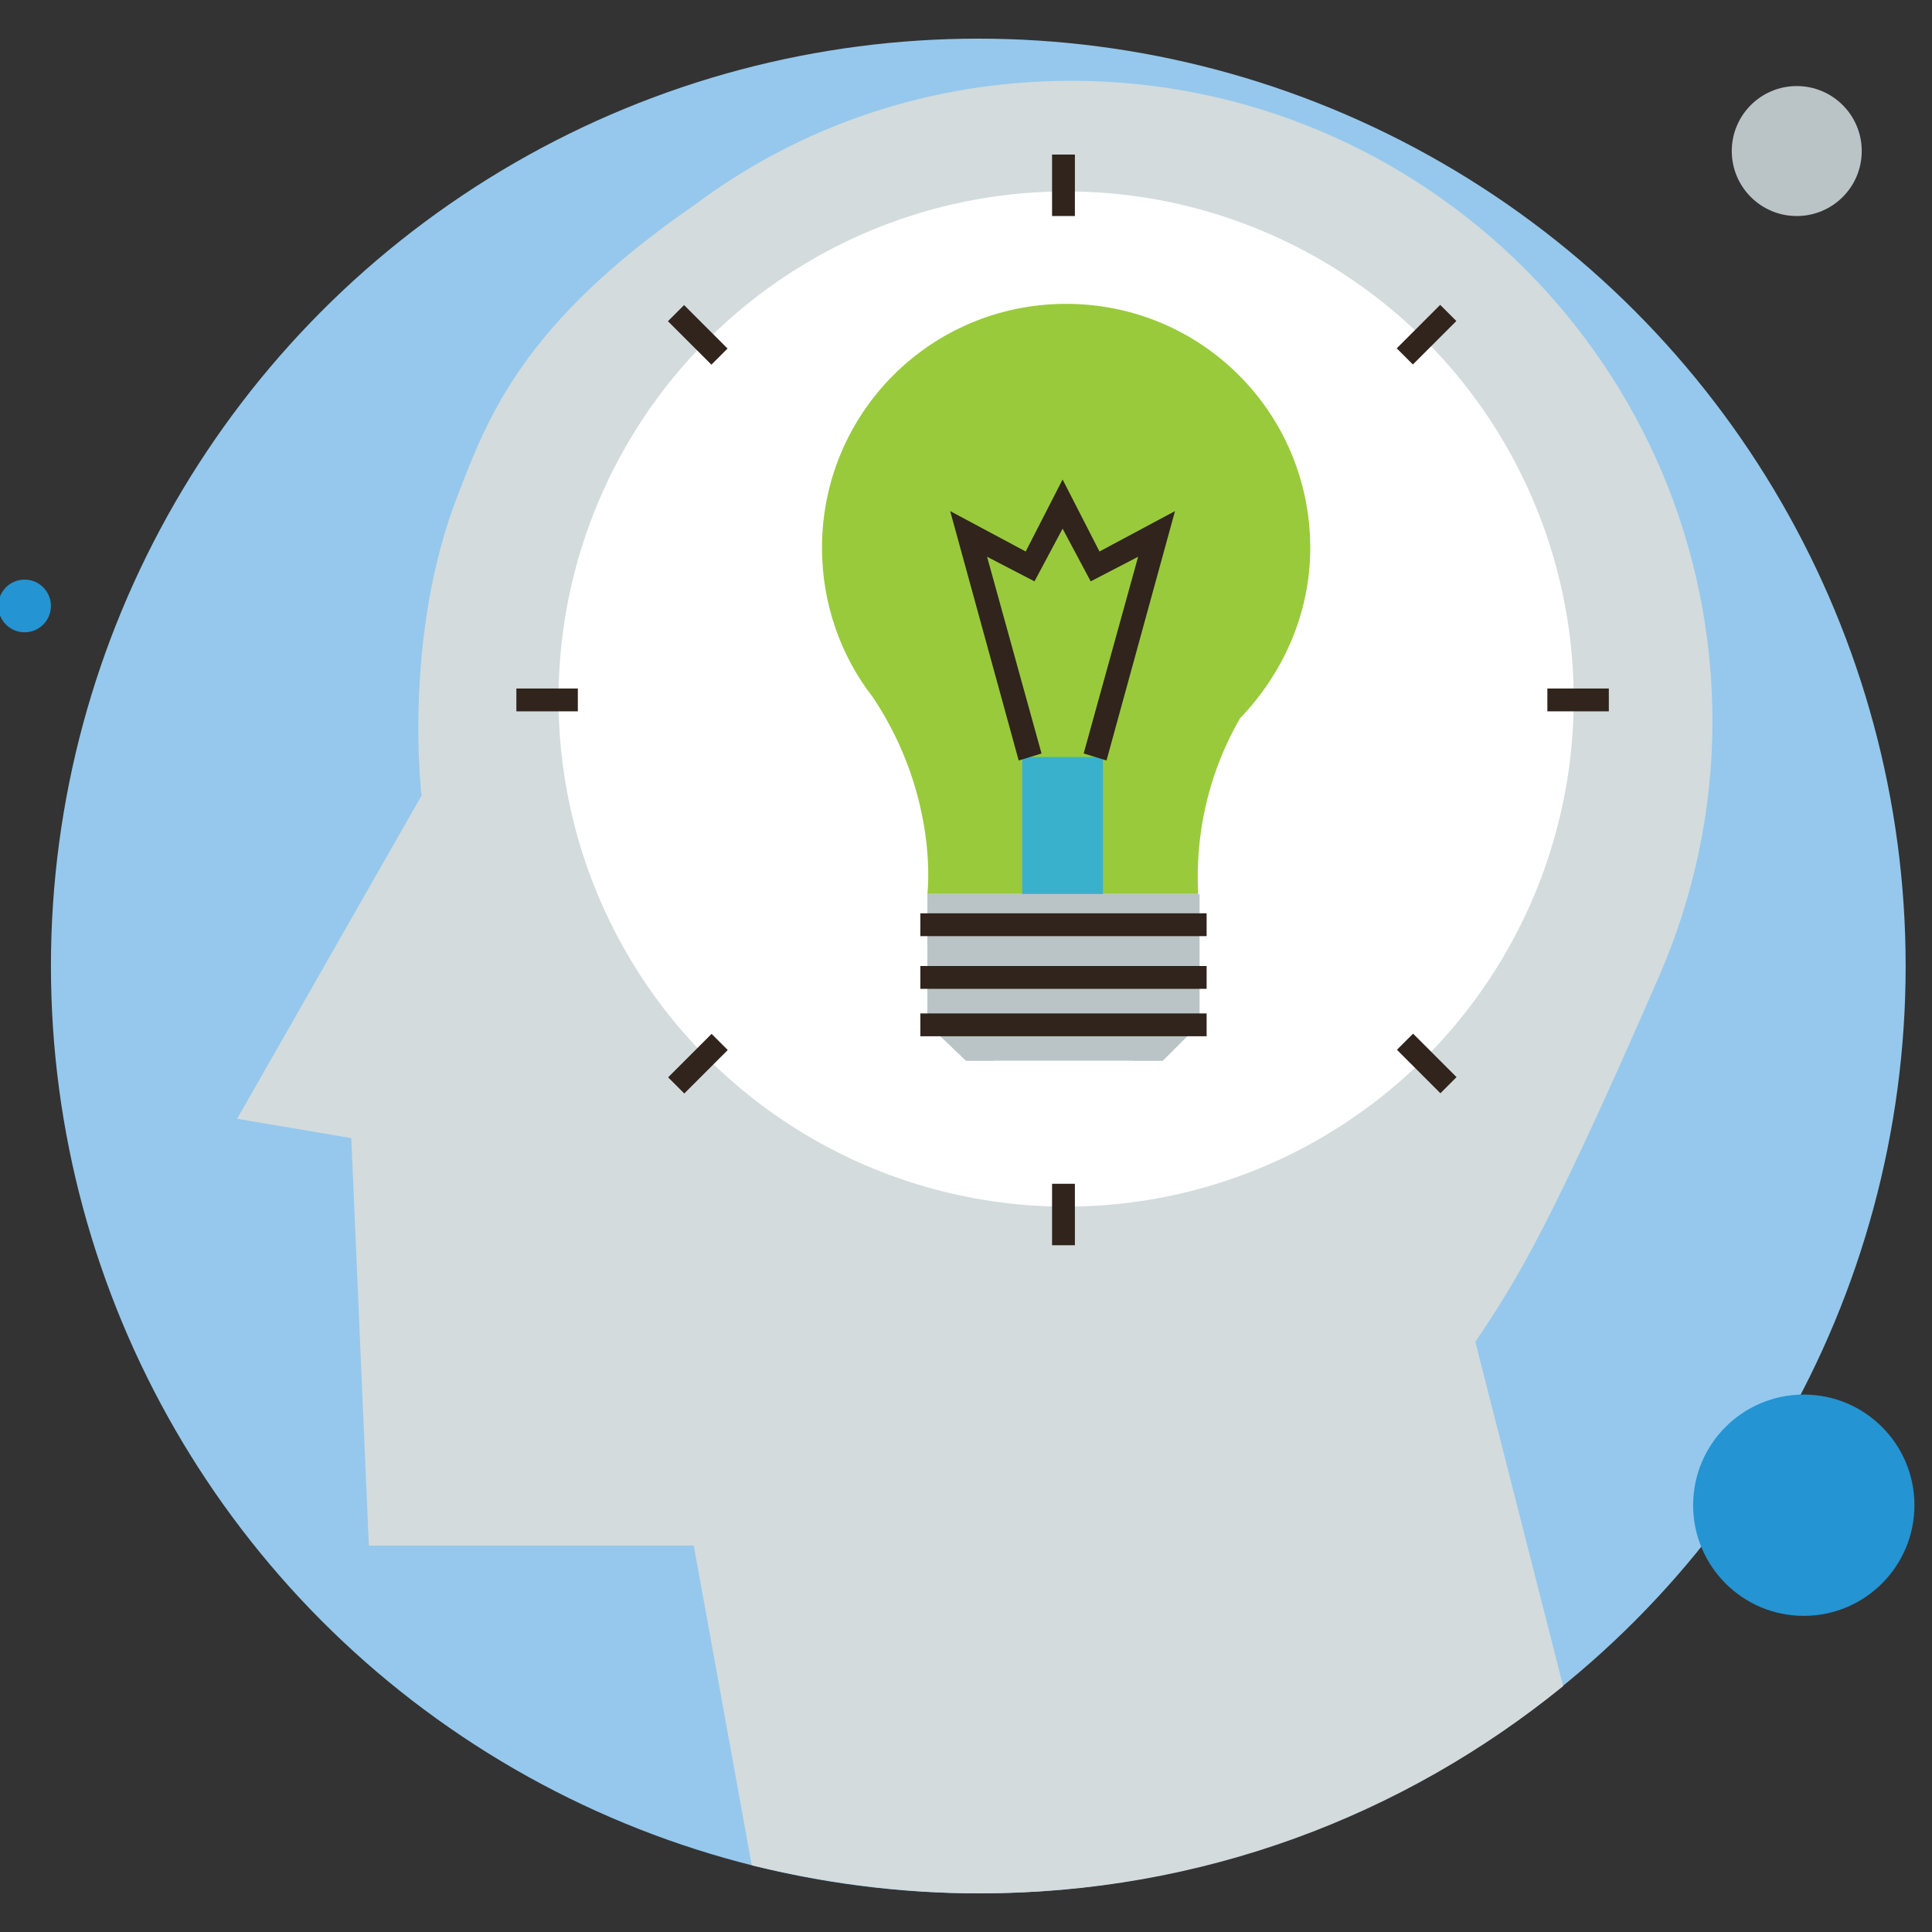
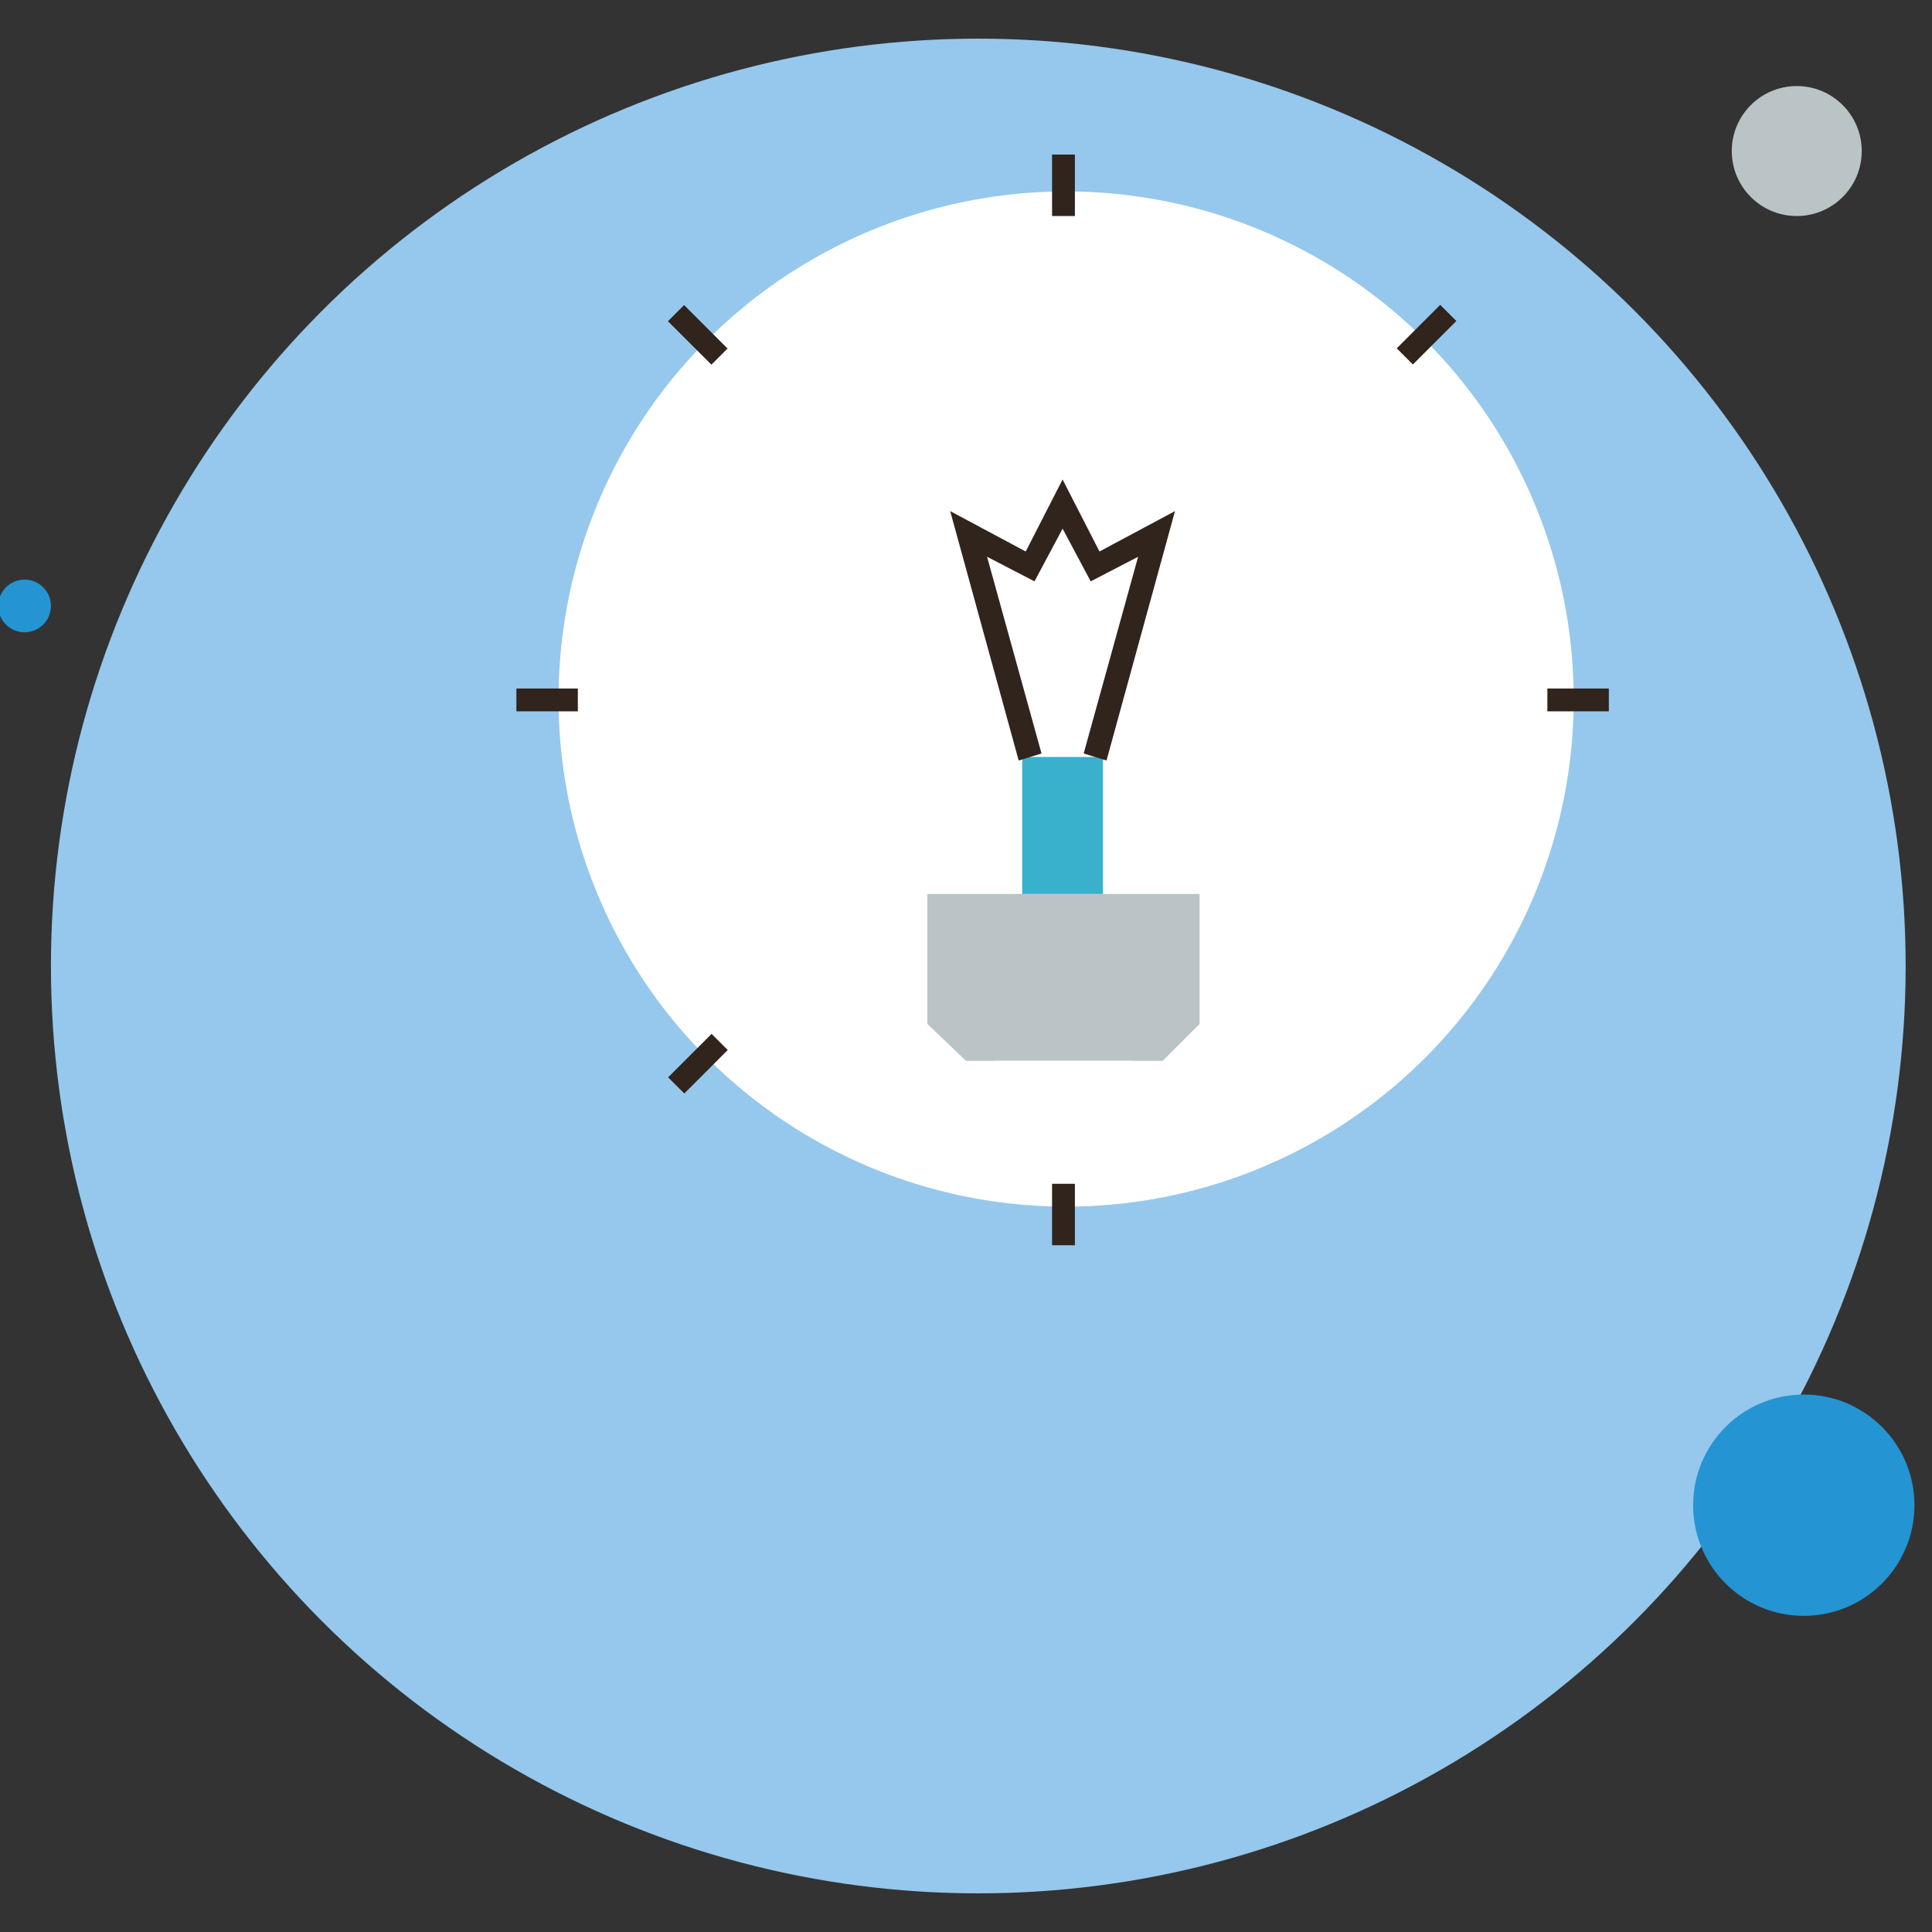
<svg xmlns="http://www.w3.org/2000/svg" id="Layer_1" x="0" y="0" version="1.1" viewBox="0 0 110 110" xml:space="preserve">
  <rect x="0" y="0" width="110" height="110" fill="#333333" stroke="none" />
  <style>.st0{fill:#95c8ec}.st1{fill:#d3dbdd}.st2{fill:#fff}.st3{fill:#2494d2}.st4{fill:#bac4c6}.st5{fill:#99ca3c}.st6{fill:#30241c}.st7{fill:#3ab1cc}</style>
  <circle cx="55.7" cy="55" r="52.8" class="st0" />
-   <path d="M94.5 55.5c1.9-4.4 3-9.3 3-14.4C97.5 20.9 81.1 4.6 61 4.6c-8.1 0-15.5 2.6-21.5 7.1-9.7 6.7-11.7 12-13.4 16.4-3.2 8.1-2.1 17.2-2.1 17.2L13.5 63.7l6.5 1.1L21 88h18.5l3.3 18.2c4.1 1 8.5 1.6 13 1.6 12.6 0 24.1-4.4 33.2-11.8l-5-19.6c2.5-3.7 4.4-6.9 10.5-20.9z" class="st1" />
  <circle cx="60.7" cy="39.8" r="28.9" class="st2" />
  <circle cx="1.4" cy="34.5" r="1.5" class="st3" />
  <circle cx="102.7" cy="85.7" r="6.3" class="st3" />
  <circle cx="102.3" cy="8.6" r="3.7" class="st4" />
-   <path d="M70.6 40.9c2.4-2.5 4-5.9 4-9.7 0-7.7-6.2-13.9-13.9-13.9s-13.9 6.2-13.9 13.9c0 3.2 1.1 6.2 2.9 8.5 3.8 5.7 3.1 11.2 3.1 11.2h7.6V45v5.9h7.8c.1 0-.6-4.8 2.4-10z" class="st5" />
  <path d="M52.8 50.9v7.4l2.2 2.1h11.2l2.1-2.1v-7.4z" class="st4" />
  <path d="M56.6 60.4h7.9v2h-7.9z" class="st2" />
-   <path d="M52.4 52h16.3v1.3H52.4zM52.4 57.7h16.3V59H52.4zM52.4 55h16.3v1.3H52.4z" class="st6" />
  <path d="M58.2 43.1h4.6v7.8h-4.6z" class="st7" />
  <path d="M63 43.3l-1.3-.4 3.1-11.2-2.7 1.4-1.6-3-1.6 3-2.7-1.4 3.1 11.2-1.3.4-3.9-14.2 4.3 2.3 2.1-4.1 2.1 4.1 4.3-2.3zM59.9 8.8h1.3v3.5h-1.3zM59.9 67.4h1.3v3.5h-1.3zM29.4 39.2h3.5v1.3h-3.5zM88.1 39.2h3.5v1.3h-3.5z" class="st6" />
  <g>
    <path d="M79.5 18.4H83v1.3h-3.5z" class="st6" transform="rotate(-45.001 81.241 19.087)" />
    <path d="M38 59.9h3.5v1.3H38z" class="st6" transform="rotate(-45.001 39.758 60.57)" />
  </g>
  <g>
    <path d="M39.1 17.3h1.3v3.5h-1.3z" class="st6" transform="rotate(-45.001 39.758 19.086)" />
-     <path d="M80.6 58.8h1.3v3.5h-1.3z" class="st6" transform="rotate(-45.001 81.24 60.57)" />
  </g>
</svg>